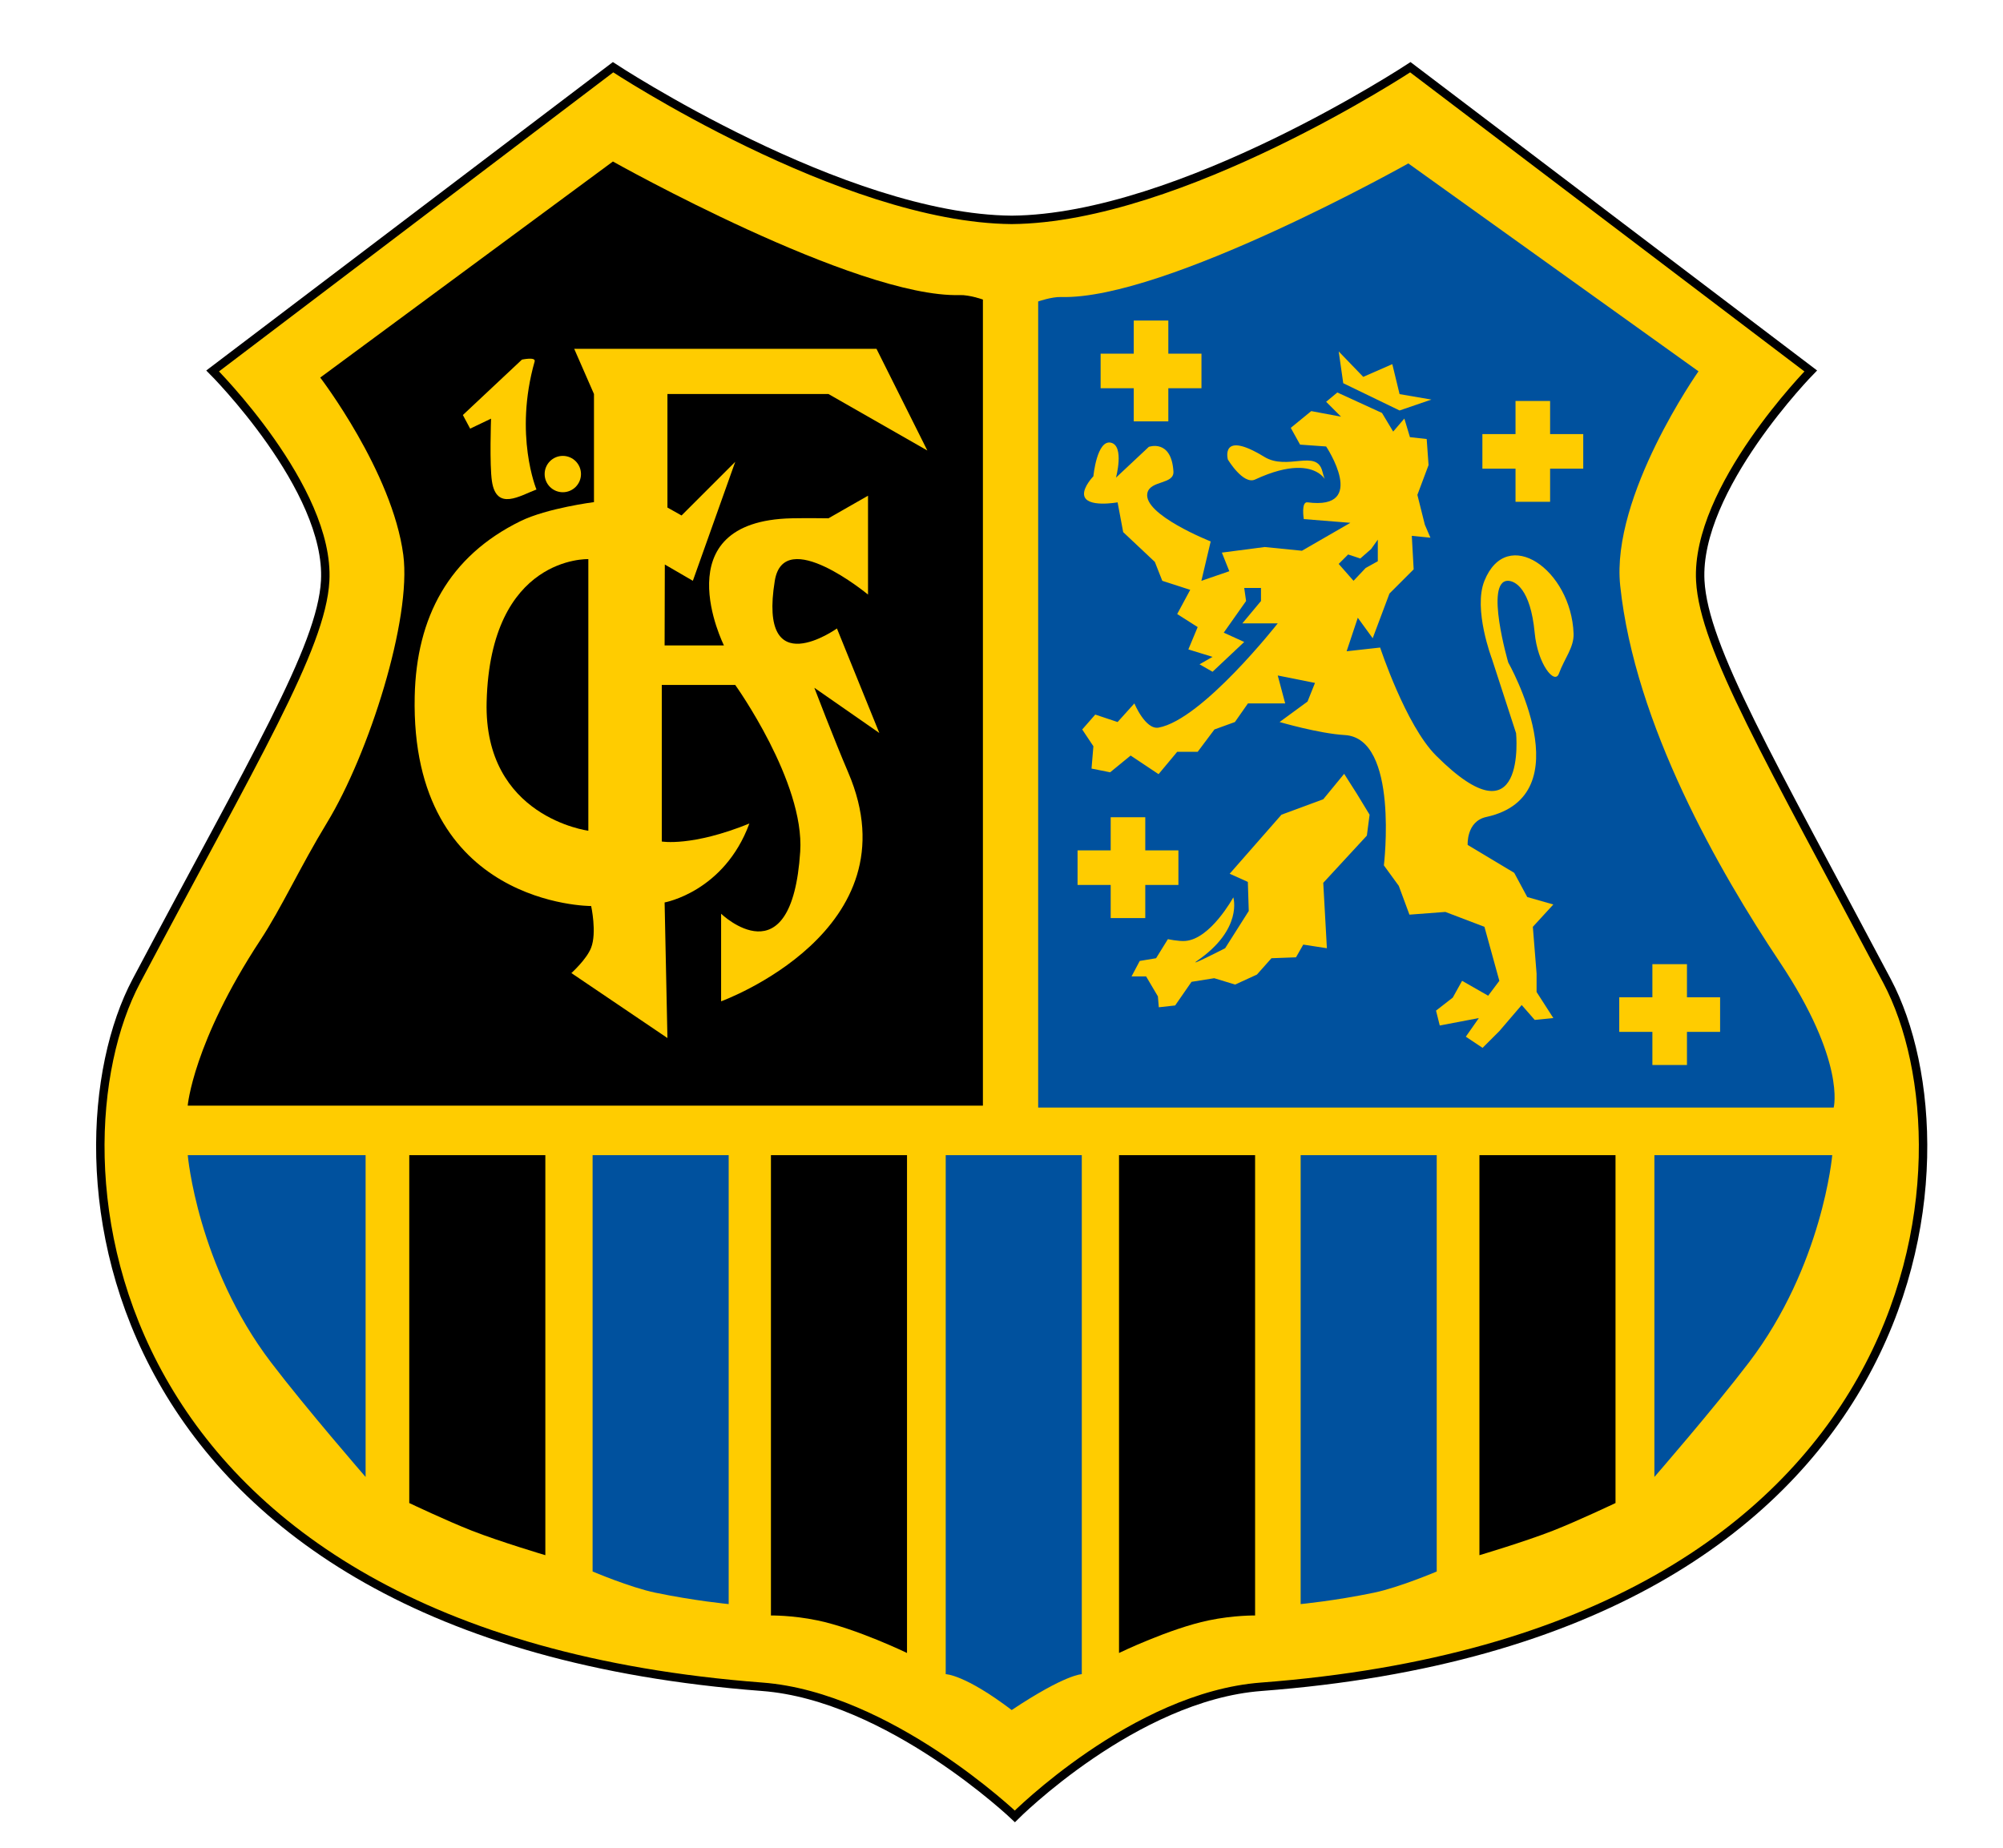
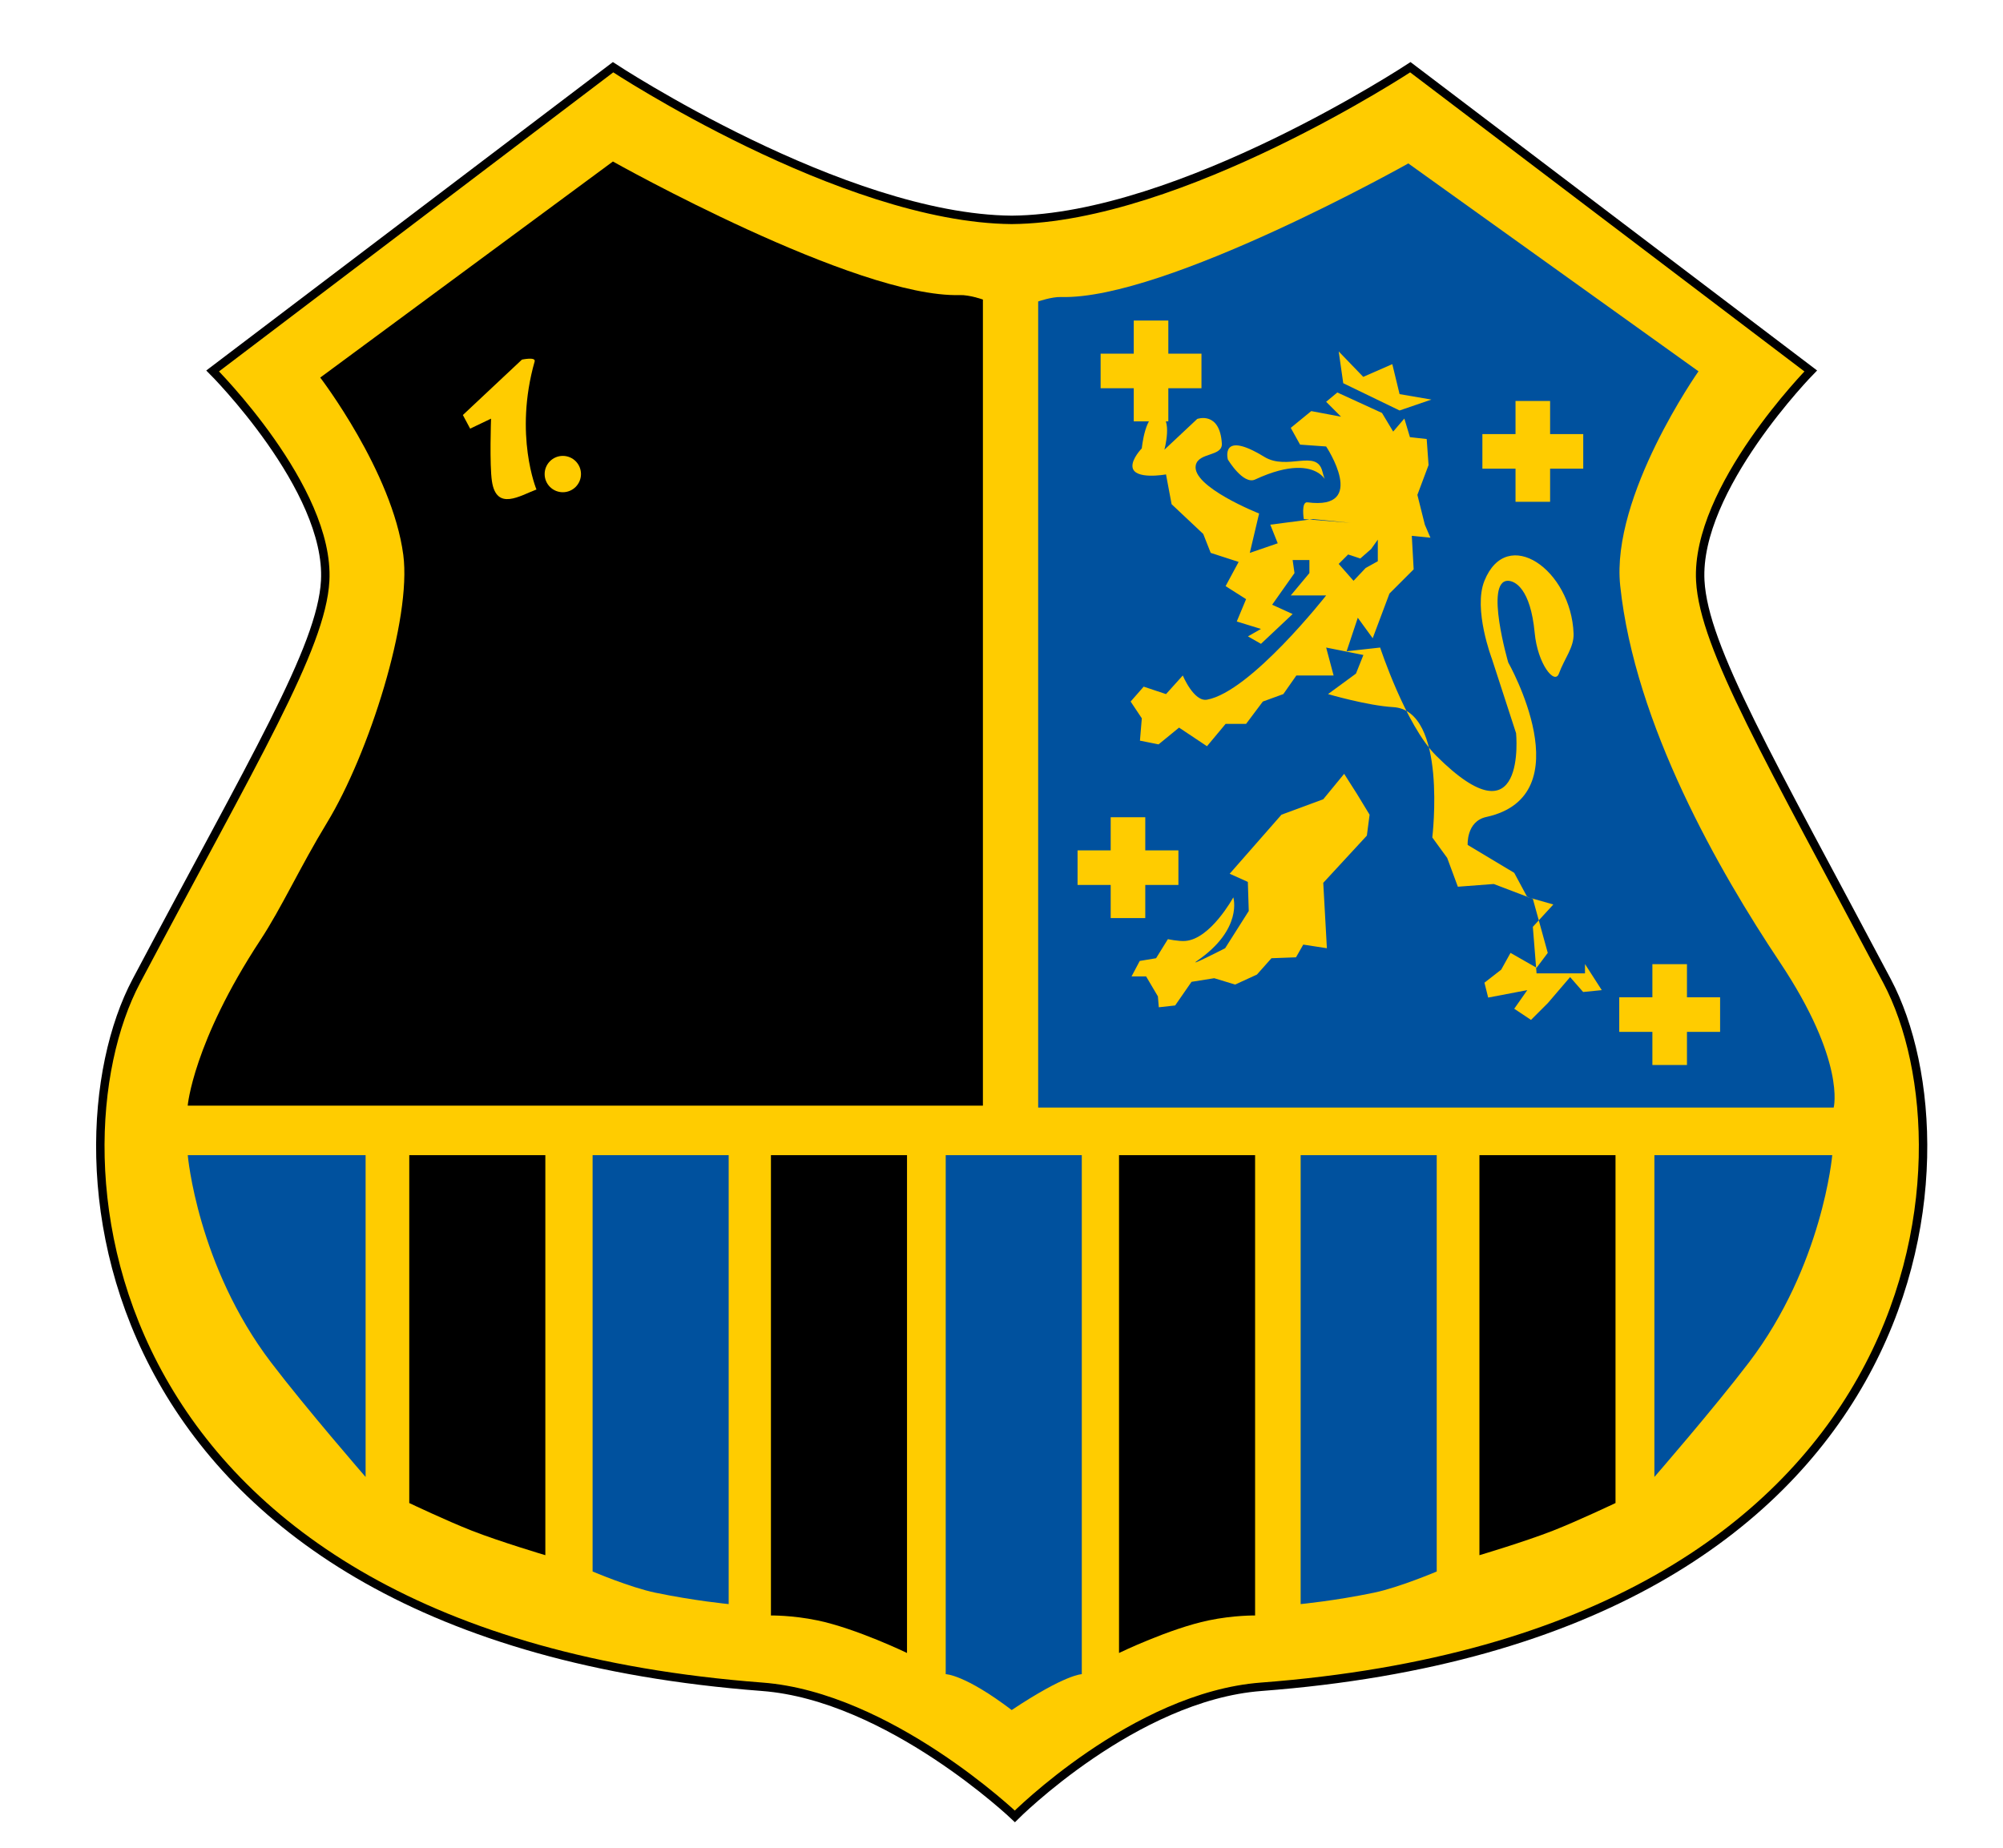
<svg xmlns="http://www.w3.org/2000/svg" version="1.0" id="Ebene_1" x="0px" y="0px" width="595px" height="549px" viewBox="0 0 595 549" enable-background="new 0 0 595 549" xml:space="preserve">
  <g>
    <path fill-rule="evenodd" clip-rule="evenodd" fill="#FFCC00" stroke="#000000" stroke-width="2.504" stroke-miterlimit="3.864" d="   M301.469,539.667c0,0-37.35-35.638-75.058-38.503C26.24,485.955,13.113,343.206,40.493,291.494   c34.946-66.003,55.025-99.041,56.103-118.929c1.488-27.435-33.427-62.35-33.427-62.35l118.942-90.243   c0,0,68.159,44.937,118.419,45.355c50.261-0.419,118.419-45.355,118.419-45.355l118.942,90.243c0,0-34.303,34.915-32.815,62.35   c1.079,19.889,20.545,52.926,55.491,118.929c27.379,51.712,14.253,194.461-185.917,209.671   C336.941,504.03,301.469,539.667,301.469,539.667z" />
    <path fill-rule="evenodd" clip-rule="evenodd" fill="#00519E" d="M544.706,329.073H308.394V89.569c0,0,3.993-1.41,6.837-1.327   c30.908,0.91,103.114-39.685,103.114-39.685l86.2,61.765c0,0-26.059,37.006-23.258,63.662c4.342,41.326,29.471,84.981,47.4,111.865   C548.379,315.378,544.706,329.073,544.706,329.073z" />
    <path fill-rule="evenodd" clip-rule="evenodd" d="M55.759,328.501h236.218V88.997c0,0-3.99-1.409-6.834-1.326   C254.249,88.58,182.07,47.986,182.07,47.986l-86.942,64.198c0,0,21.398,27.957,24.667,52.655   c2.523,19.067-10.178,59.098-22.674,79.627c-7.932,13.03-13.465,25.238-19.76,34.813C57.33,309.758,55.759,328.501,55.759,328.501z   " />
    <path fill-rule="evenodd" clip-rule="evenodd" d="M121.573,343.206h40.423v118.862c0,0-13.447-4-21.79-7.264   c-7.398-2.894-18.633-8.232-18.633-8.232V343.206z" />
    <path fill-rule="evenodd" clip-rule="evenodd" fill="#00519E" d="M176.035,343.206h40.423v133.39c0,0-10.168-0.968-21.79-3.39   c-7.509-1.564-18.633-6.295-18.633-6.295V343.206z" />
    <path fill-rule="evenodd" clip-rule="evenodd" fill="#00519E" d="M280.929,343.206h40.423v154.213c0,0-4.842,0-20.821,10.653   c-14.042-10.653-19.602-10.653-19.602-10.653V343.206z" />
    <path fill-rule="evenodd" clip-rule="evenodd" d="M372.833,343.206h-40.423v147.917c0,0,15.011-7.265,26.632-9.686   c7.509-1.564,13.791-1.453,13.791-1.453V343.206z" />
    <path fill-rule="evenodd" clip-rule="evenodd" d="M229.009,343.206h40.423v147.917c0,0-15.011-7.265-26.632-9.686   c-7.509-1.564-13.791-1.453-13.791-1.453V343.206z" />
    <path fill-rule="evenodd" clip-rule="evenodd" fill="#00519E" d="M426.786,343.206h-40.423v133.39c0,0,10.169-0.968,21.79-3.39   c7.509-1.564,18.633-6.295,18.633-6.295V343.206z" />
    <path fill-rule="evenodd" clip-rule="evenodd" d="M479.895,343.206h-40.423v118.862c0,0,13.448-4,21.791-7.264   c7.397-2.895,18.632-8.232,18.632-8.232V343.206z" />
    <path fill-rule="evenodd" clip-rule="evenodd" fill="#00519E" d="M544.275,343.206h-52.831v95.618c0,0,17.662-20.334,28.085-34.026   C541.436,376.022,544.275,343.206,544.275,343.206z" />
-     <path fill-rule="evenodd" clip-rule="evenodd" fill="#FFCC00" d="M170.572,103.642h89.795l15.105,30.212l-29.372-16.785h-47.835   v33.728l4.196,2.359l15.945-15.945l-12.588,35.352l-8.329-4.841l-0.063,24.039h17.624c0,0-18.462-36.927,20.141-37.766   c4.254-0.092,10.91,0,10.91,0l11.749-6.715v29.374c0,0-24.993-20.695-27.694-4.091c-5.034,30.947,18.462,14.162,18.462,14.162   l12.589,31.052l-19.302-13.428c0,0,5.905,15.458,10.07,25.177c20.141,46.997-37.764,67.978-37.764,67.978v-26.017   c0,0,20.979,20.142,23.498-18.463c1.349-20.683-19.302-49.515-19.302-49.515h-21.819v46.515c0,0,8.918,1.603,26.019-5.345   c-7.482,20.308-25.18,23.451-25.18,23.451l0.839,40.283l-28.533-19.303c0,0,4.539-4.068,5.875-7.553c1.724-4.502,0-12.362,0-12.362   s-53.788,0.172-52.416-62.33c0.515-23.463,10.147-41.601,31.435-52.033c7.893-3.869,21.819-5.648,21.819-5.648v-32.118   L170.572,103.642z" />
    <path fill-rule="evenodd" clip-rule="evenodd" d="M174.768,246.819V166.12c0,0-29.115-1.069-30.211,42.427   C143.692,242.833,174.768,246.819,174.768,246.819z" />
    <circle fill-rule="evenodd" clip-rule="evenodd" fill="#FFCC00" cx="167.187" cy="140.85" r="5.397" />
    <path fill-rule="evenodd" clip-rule="evenodd" fill="#FFCC00" d="M155.042,106.845L137.5,123.308l2.159,4.048l6.207-2.969   c0,0-0.482,13.659,0.27,18.623c1.35,8.906,8.313,4.265,13.225,2.429c0,0-6.747-16.193-0.54-38.054   C159.228,105.952,155.042,106.845,155.042,106.845z" />
    <rect x="440.351" y="128.975" fill-rule="evenodd" clip-rule="evenodd" fill="#FFCC00" width="29.957" height="10.271" />
    <rect x="450.193" y="119.133" fill-rule="evenodd" clip-rule="evenodd" fill="#FFCC00" width="10.271" height="29.957" />
    <rect x="481.006" y="296.311" fill-rule="evenodd" clip-rule="evenodd" fill="#FFCC00" width="29.957" height="10.272" />
    <rect x="490.849" y="286.469" fill-rule="evenodd" clip-rule="evenodd" fill="#FFCC00" width="10.27" height="29.957" />
    <rect x="320.095" y="252.658" fill-rule="evenodd" clip-rule="evenodd" fill="#FFCC00" width="29.957" height="10.271" />
    <rect x="329.938" y="242.815" fill-rule="evenodd" clip-rule="evenodd" fill="#FFCC00" width="10.271" height="29.957" />
    <rect x="326.943" y="105.079" fill-rule="evenodd" clip-rule="evenodd" fill="#FFCC00" width="29.957" height="10.271" />
    <rect x="336.785" y="95.236" fill-rule="evenodd" clip-rule="evenodd" fill="#FFCC00" width="10.271" height="29.957" />
-     <path fill-rule="evenodd" clip-rule="evenodd" fill="#FFCC00" d="M456.443,289.203l-1.105-13.829l6.084-6.638l-7.744-2.213   l-3.872-7.191l-13.83-8.297c0,0-0.438-6.993,5.531-8.298c28.983-6.337,6.521-45.914,6.521-45.914c0,0-7.073-24.257-0.092-24.257   c2.057,0,6.706,2.263,7.946,15.43c0.882,9.365,5.948,15.574,7.199,12.146c1.654-4.533,4.513-7.775,4.361-11.901   c-0.696-18.915-19.756-32.333-26.487-15.675c-3.398,8.409,2.213,23.151,2.213,23.151l7.191,22.127c0,0,3.319,33.744-23.786,6.638   c-9.004-9.006-16.594-32.085-16.594-32.085l-9.957,1.106l3.319-9.957l4.425,6.084l4.979-13.276l7.191-7.191l-0.553-9.957   l5.531,0.553l-1.66-3.872l-2.213-8.851l3.319-8.85l-0.553-7.745l-4.978-0.554l-1.66-5.531l-3.319,3.872l-3.319-5.531l-13.276-6.085   l-3.318,2.766l4.424,4.426l-8.85-1.66l-6.084,4.979l2.766,4.979l7.745,0.553c0,0,12.635,18.993-5.532,16.595   c-1.972-0.26-1.106,4.979-1.106,4.979l13.83,1.106l-14.382,8.298l-11.063-1.107l-12.722,1.66l2.212,5.531l-8.297,2.849   l2.766-11.699c0,0-20.212-7.984-18.807-14.382c0.84-3.826,7.983-2.493,7.739-6.403c-0.61-9.754-7.315-7.315-7.315-7.315   l-9.752,9.144c0,0,2.528-9.329-1.417-10.362c-4.254-1.115-5.295,9.958-5.295,9.958c0-0.001-3.057,3.137-2.766,5.532   c0.48,3.948,9.957,2.212,9.957,2.212l1.66,8.851l9.403,8.851l2.213,5.614l8.297,2.684l-3.872,7.191l6.085,3.872l-2.766,6.638   l7.19,2.212l-3.871,2.213l3.871,2.212l9.404-8.851l-6.084-2.766l6.638-9.404l-0.553-3.873h4.979v3.873l-5.532,6.638h10.51   c0,0-22.447,28.637-35.401,30.978c-3.903,0.706-7.191-7.19-7.191-7.19l-4.979,5.531l-6.637-2.213l-3.873,4.425l3.319,4.979   l-0.553,6.638l5.532,1.106l6.084-4.979l8.297,5.532l5.532-6.639h6.085l4.978-6.639l6.085-2.212l3.872-5.531h11.063l-2.213-8.298   l11.063,2.212l-2.212,5.532l-8.297,6.085c0,0,11.673,3.428,19.36,3.872c16.16,0.934,11.616,38.723,11.616,38.723l4.425,6.084   l3.166,8.553l10.664-0.809l11.616,4.426l4.426,16.042l-3.319,4.426l-7.745-4.426l-2.766,4.979l-4.978,3.872l1.106,4.425   l11.616-2.212l-3.873,5.532l4.979,3.32l4.979-4.979l6.637-7.744l3.872,4.425l5.532-0.553l-4.979-7.744V289.203z" />
+     <path fill-rule="evenodd" clip-rule="evenodd" fill="#FFCC00" d="M456.443,289.203l-1.105-13.829l6.084-6.638l-7.744-2.213   l-3.872-7.191l-13.83-8.297c0,0-0.438-6.993,5.531-8.298c28.983-6.337,6.521-45.914,6.521-45.914c0,0-7.073-24.257-0.092-24.257   c2.057,0,6.706,2.263,7.946,15.43c0.882,9.365,5.948,15.574,7.199,12.146c1.654-4.533,4.513-7.775,4.361-11.901   c-0.696-18.915-19.756-32.333-26.487-15.675c-3.398,8.409,2.213,23.151,2.213,23.151l7.191,22.127c0,0,3.319,33.744-23.786,6.638   c-9.004-9.006-16.594-32.085-16.594-32.085l-9.957,1.106l3.319-9.957l4.425,6.084l4.979-13.276l7.191-7.191l-0.553-9.957   l5.531,0.553l-1.66-3.872l-2.213-8.851l3.319-8.85l-0.553-7.745l-4.978-0.554l-1.66-5.531l-3.319,3.872l-3.319-5.531l-13.276-6.085   l-3.318,2.766l4.424,4.426l-8.85-1.66l-6.084,4.979l2.766,4.979l7.745,0.553c0,0,12.635,18.993-5.532,16.595   c-1.972-0.26-1.106,4.979-1.106,4.979l13.83,1.106l-11.063-1.107l-12.722,1.66l2.212,5.531l-8.297,2.849   l2.766-11.699c0,0-20.212-7.984-18.807-14.382c0.84-3.826,7.983-2.493,7.739-6.403c-0.61-9.754-7.315-7.315-7.315-7.315   l-9.752,9.144c0,0,2.528-9.329-1.417-10.362c-4.254-1.115-5.295,9.958-5.295,9.958c0-0.001-3.057,3.137-2.766,5.532   c0.48,3.948,9.957,2.212,9.957,2.212l1.66,8.851l9.403,8.851l2.213,5.614l8.297,2.684l-3.872,7.191l6.085,3.872l-2.766,6.638   l7.19,2.212l-3.871,2.213l3.871,2.212l9.404-8.851l-6.084-2.766l6.638-9.404l-0.553-3.873h4.979v3.873l-5.532,6.638h10.51   c0,0-22.447,28.637-35.401,30.978c-3.903,0.706-7.191-7.19-7.191-7.19l-4.979,5.531l-6.637-2.213l-3.873,4.425l3.319,4.979   l-0.553,6.638l5.532,1.106l6.084-4.979l8.297,5.532l5.532-6.639h6.085l4.978-6.639l6.085-2.212l3.872-5.531h11.063l-2.213-8.298   l11.063,2.212l-2.212,5.532l-8.297,6.085c0,0,11.673,3.428,19.36,3.872c16.16,0.934,11.616,38.723,11.616,38.723l4.425,6.084   l3.166,8.553l10.664-0.809l11.616,4.426l4.426,16.042l-3.319,4.426l-7.745-4.426l-2.766,4.979l-4.978,3.872l1.106,4.425   l11.616-2.212l-3.873,5.532l4.979,3.32l4.979-4.979l6.637-7.744l3.872,4.425l5.532-0.553l-4.979-7.744V289.203z" />
    <path fill-rule="evenodd" clip-rule="evenodd" fill="#FFCC00" d="M392.811,140.041c-1.719-6.728-10.368-0.09-17.273-4.318   c-13.224-8.097-10.795,0.809-10.795,0.809s4.546,7.59,8.096,5.938C393.939,132.653,394.753,147.643,392.811,140.041z" />
    <polygon fill-rule="evenodd" clip-rule="evenodd" fill="#FFCC00" points="399.018,113.862 415.75,121.958 425.197,118.719    415.75,117.1 413.592,108.194 404.955,111.972 397.668,104.416  " />
    <path fill-rule="evenodd" clip-rule="evenodd" fill="#FFCC00" d="M403.066,235.85l-3.778-5.938l-6.208,7.557l-12.414,4.588   L365.282,259.6l5.398,2.429l0.27,8.635l-7.017,11.066c0,0-11.318,5.804-8.366,3.779c13.764-9.446,10.795-18.893,10.795-18.893   s-6.747,12.416-14.304,12.956c-2.006,0.143-5.127-0.54-5.127-0.54l-3.509,5.668l-4.858,0.81l-2.429,4.588h4.318l3.508,5.937   l0.27,3.239l4.858-0.54l4.857-7.018l6.748-1.079l6.208,1.89l6.477-2.969l4.318-4.857l7.287-0.271l2.159-3.778l7.018,1.08   l-1.08-19.432l12.955-14.033l0.81-6.208L403.066,235.85z" />
    <polygon fill-rule="evenodd" clip-rule="evenodd" fill="#00519E" points="397.664,167.548 400.468,164.743 404.075,165.945    407.281,163.14 409.284,160.334 409.284,166.747 405.678,168.751 402.071,172.564  " />
    <path fill-rule="evenodd" clip-rule="evenodd" fill="#00519E" d="M55.773,343.206h52.831v95.618c0,0-17.662-20.334-28.085-34.026   C58.613,376.022,55.773,343.206,55.773,343.206z" />
  </g>
</svg>